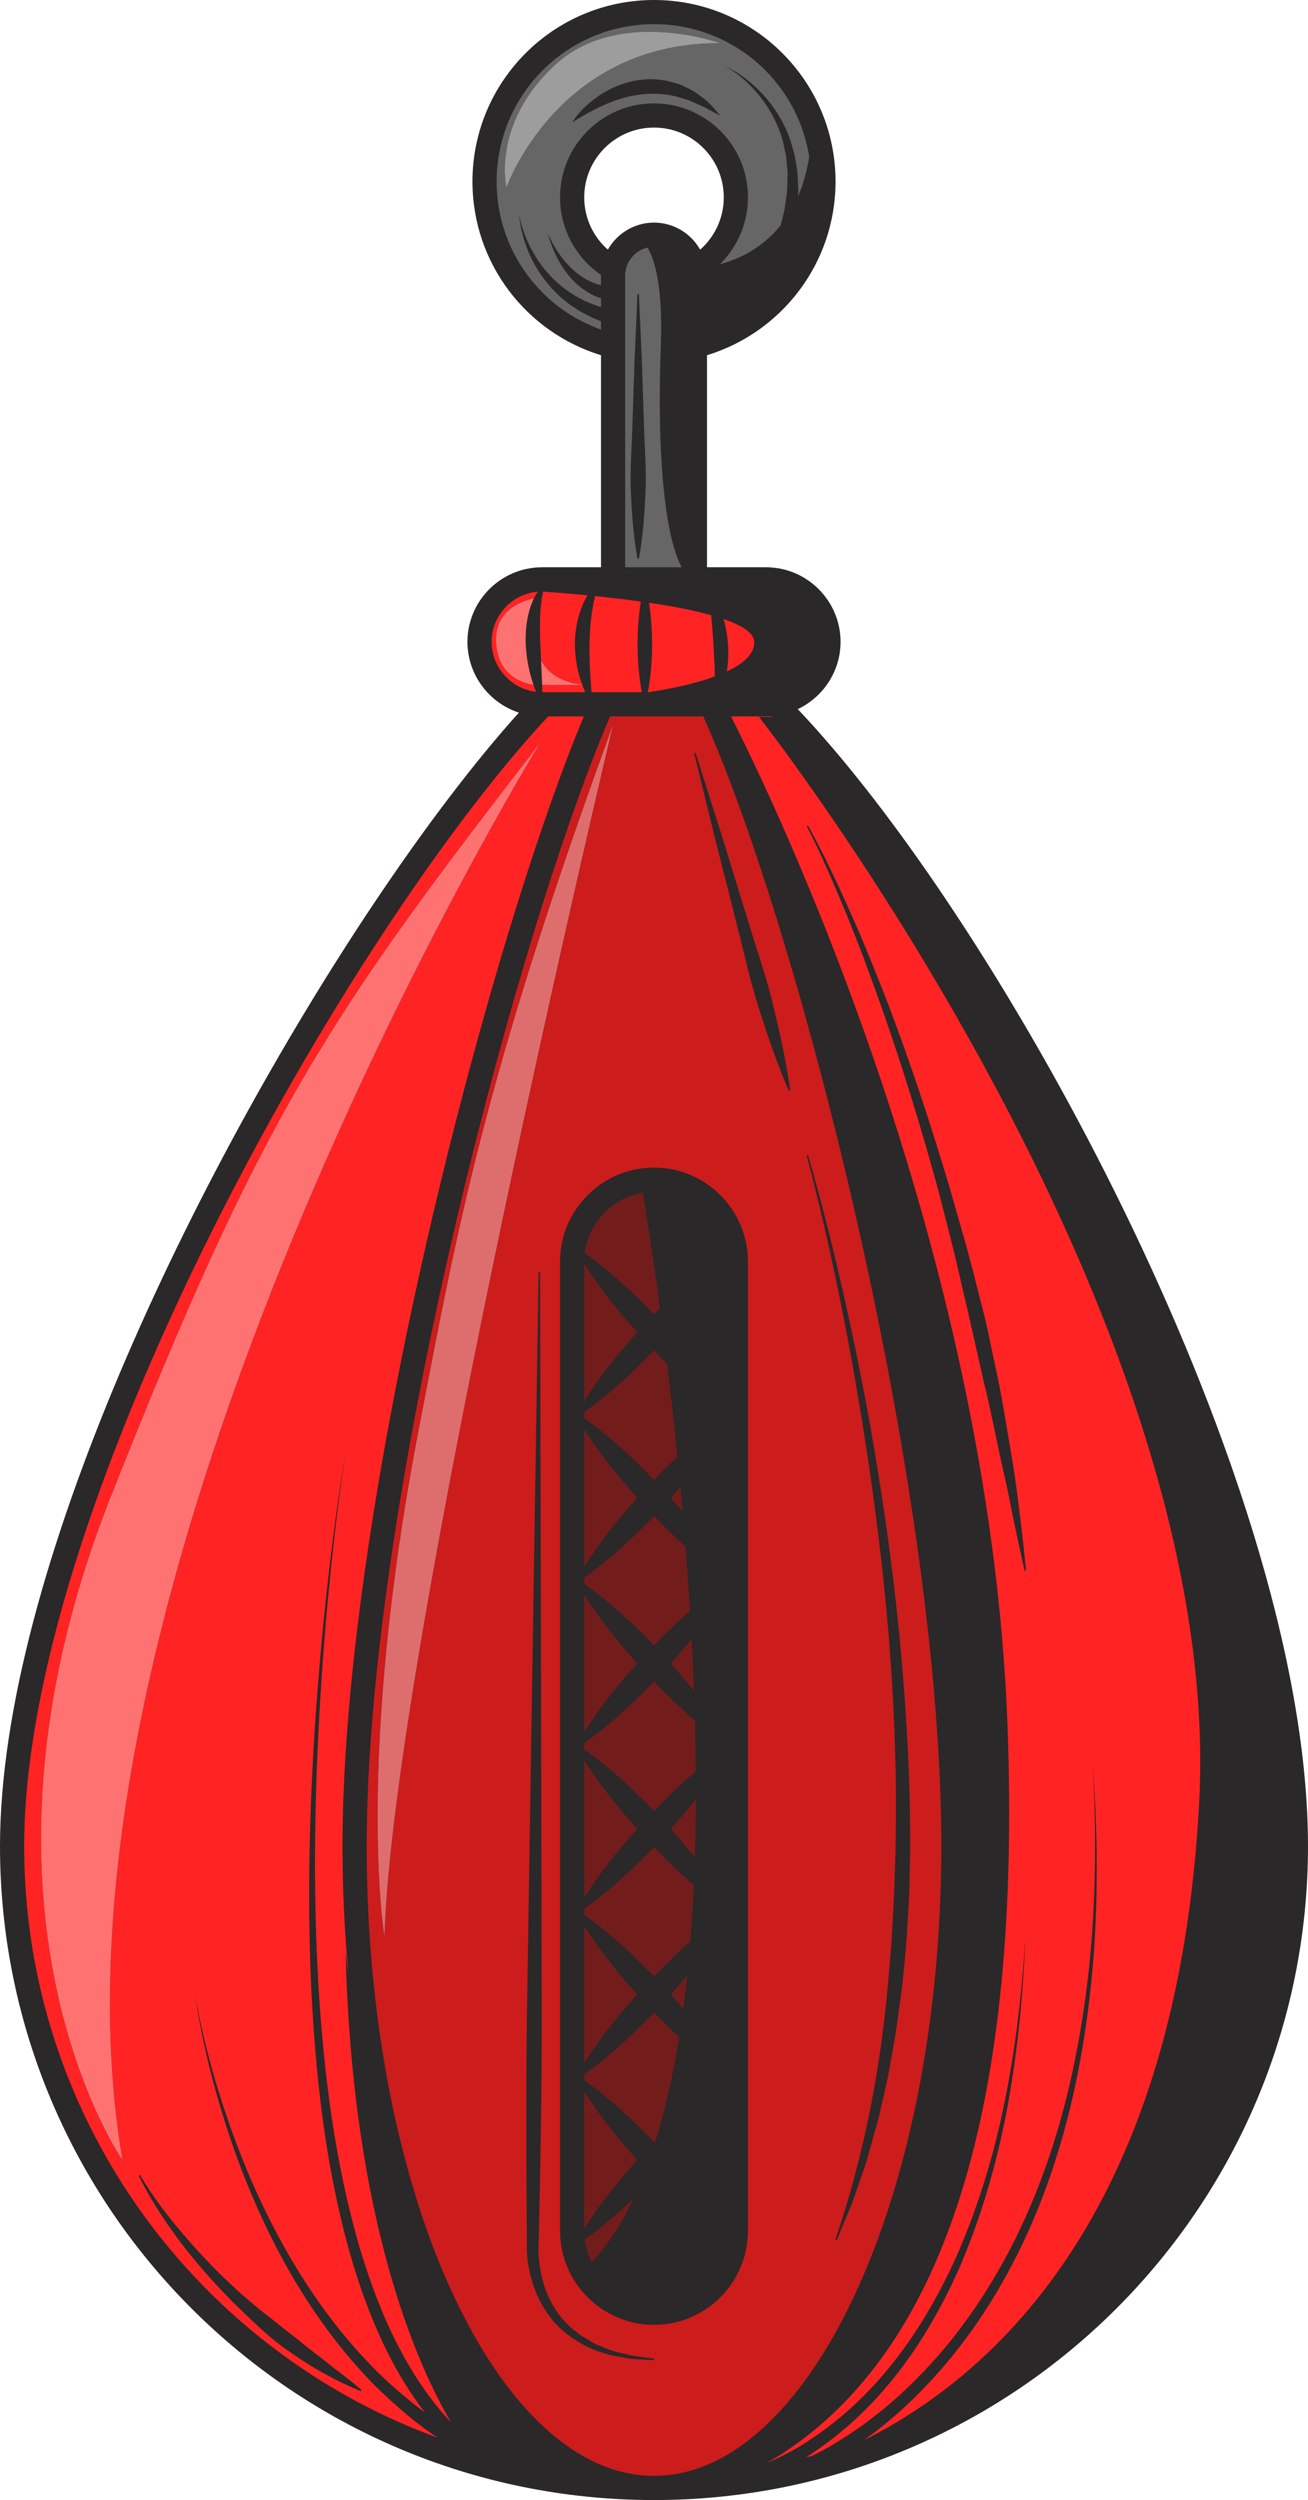
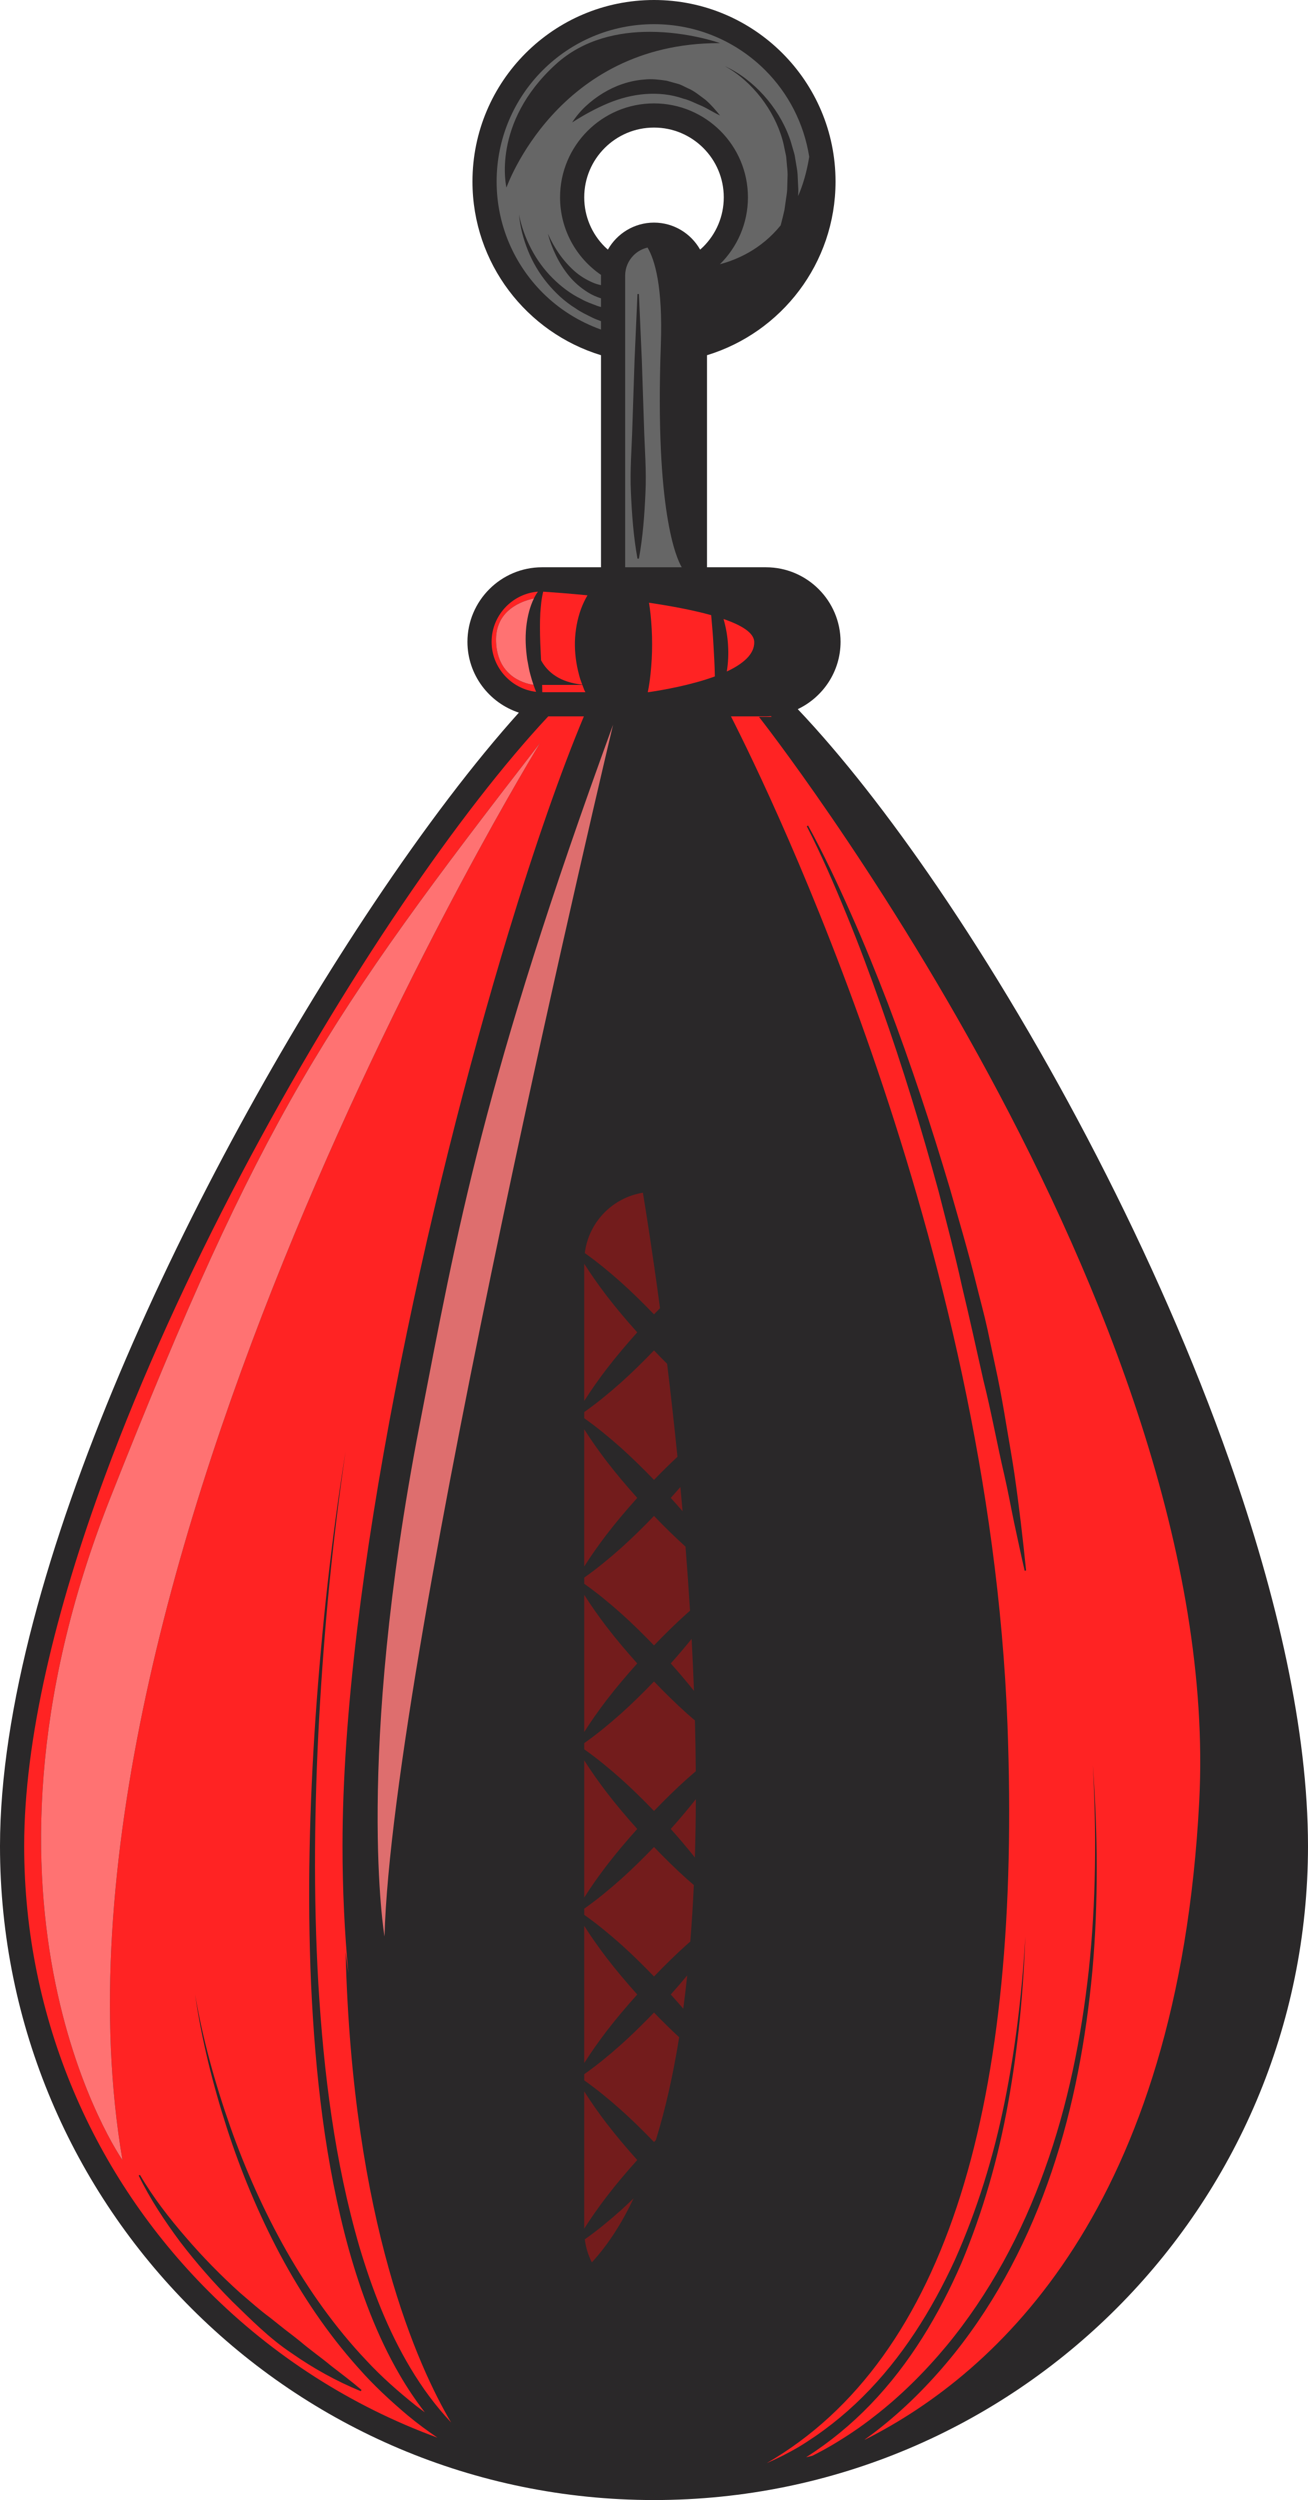
<svg xmlns="http://www.w3.org/2000/svg" id="uuid-10cc0672-d2f4-415b-9aa7-994af30257e7" data-name="Layer_2" viewBox="0 0 896.447 1713.327">
  <defs>
    <style>      .uuid-72359944-d260-4c77-bbf1-1f2b2823407a {        fill: #731c1c;      }      .uuid-2841490b-fa9a-46b6-bcaa-4b761c843651 {        fill: #2a2829;      }      .uuid-dd4b9e47-5186-406b-8336-86cf8974349c {        fill: #9d9d9d;      }      .uuid-caa1d6c9-5b53-413f-b151-2318a816722d {        fill: #ff2323;      }      .uuid-a8d6f15a-953d-4494-b64a-c1dcb786ca35 {        fill: #666;      }      .uuid-201d68cc-2025-4765-acec-edd940a91dca {        fill: #ff7272;      }      .uuid-90f76402-5ff7-4347-8263-d05bccf63bd2 {        fill: #cc1c1c;      }      .uuid-c7a9f277-bfbf-4d96-aaa0-9e32da48333c {        fill: #de6e6e;      }    </style>
  </defs>
  <g id="uuid-fc0fe9f1-6b35-4995-be6c-b340e4bd5dbf" data-name="Capa_2">
    <g>
      <path class="uuid-2841490b-fa9a-46b6-bcaa-4b761c843651" d="M842.598,1001.004c-49.373-140.148-125.778-284.155-200.322-393.51-32.996-48.387-65.597-89.957-95.518-121.502,17.289-8.203,29.306-25.77,29.33-46.137-.032-28.16-22.937-51.064-51.096-51.096h-40.436v-145.328c50.989-15.546,88.084-62.938,88.087-119.013-.004-68.719-55.699-124.415-124.418-124.418-68.719.004-124.418,55.699-124.421,124.418.003,56.073,37.099,103.465,88.086,119.011v145.329h-40.436c-28.155.032-51.063,22.936-51.096,51.096.026,22.625,14.833,41.829,35.25,48.532-30.467,33.836-64.615,78.767-99.516,130.96-61.694,92.287-125.571,207.068-174.143,322.042C33.411,1056.394.058,1171.429,0,1265.109c.007,247.548,200.674,448.214,448.225,448.218,247.548-.004,448.215-200.67,448.222-448.218-.026-78.965-20.957-170.657-53.849-264.105ZM482.032,169.054c-.702.701-1.458,1.344-2.201,2-6.244-11.021-18.051-18.484-31.605-18.505-13.556.021-25.364,7.484-31.608,18.505-.743-.656-1.5-1.299-2.202-2-8.668-8.679-14.003-20.579-14.007-33.81.004-13.231,5.339-25.134,14.007-33.81,8.675-8.668,20.579-14.003,33.81-14.007,13.228.004,25.131,5.339,33.806,14.007,8.669,8.676,14.004,20.58,14.008,33.81-.004,13.227-5.339,25.131-14.008,33.81Z" />
      <g>
-         <path class="uuid-caa1d6c9-5b53-413f-b151-2318a816722d" d="M644.564,1649.427c-6.755,3.384-13.43,6.573-19.992,9.581,6.759-3.028,13.422-6.221,19.992-9.581Z" />
        <path class="uuid-caa1d6c9-5b53-413f-b151-2318a816722d" d="M16.567,1265.109c.004,119.224,48.303,227.085,126.431,305.223,43.959,43.953,97.326,78.463,156.83,100.246-6.939-4.712-13.688-9.683-20.135-15.036-12.136-10.221-23.8-21.023-34.231-32.933-21.128-23.573-38.764-49.98-53.59-77.704-14.752-27.786-26.823-56.894-36.453-86.73-9.591-29.834-17.245-60.328-21.71-91.308,5.286,30.842,13.734,61.059,24.073,90.508,10.375,29.447,23.137,58.033,38.46,85.125,15.391,27.028,33.464,52.553,54.728,75.042,10.502,11.371,22.149,21.578,34.178,31.184,1.965,1.545,3.99,3,6.001,4.478-6.352-8.245-12.15-16.891-17.312-25.808-15.613-26.882-26.341-56.065-34.718-85.622-16.38-59.364-23.067-120.657-25.907-181.718-2.68-61.145-1.106-122.352,3.055-183.309,4.261-60.955,10.84-121.753,20.582-182.047-8.918,60.416-14.667,121.268-18.092,182.201-3.325,60.93-4.059,122.04-.563,182.899,3.647,60.762,11.169,121.621,28.119,179.908,8.643,29.006,19.586,57.466,35.047,83.259,7.958,13.329,17.223,25.935,27.798,37.167-22.247-37.608-67.668-136.467-72.309-322.376,0,0,.582,5.242,1.899,14.447-2.614-28.178-4.008-57.287-4.013-87.097.011-89.745,14.53-200.213,35.979-311.345,21.457-111.118,49.87-222.831,77.797-314.741,18.076-59.47,35.921-110.578,51.651-148.072h-24.43c-29.883,31.92-64.48,76.452-100.057,128.97-74.294,109.638-152.918,254.04-203.746,391.689-33.908,91.739-55.39,180.537-55.361,253.5ZM164.612,1571.385c6.753,5.727,13.299,11.683,20.446,16.911l10.36,8.251c3.533,2.651,6.997,5.386,10.451,8.143,6.726,5.761,14,10.794,20.852,16.49,7.023,5.449,14.173,10.77,21.047,16.675l-.502.863c-16.699-6.862-32.575-15.662-47.361-26.027-15.099-10.008-27.875-23.004-40.794-35.52-12.701-12.804-24.594-26.372-35.525-40.652-10.731-14.429-20.699-29.445-28.558-45.607l.896-.441c8.95,15.381,19.932,29.515,31.541,42.916,11.562,13.469,23.995,26.146,37.145,38ZM370.203,509.096S16.346,1083.755,83.919,1480.308c0,0-119.735-171.593-8.302-453.767,103.106-261.073,148.192-328.36,294.586-517.445Z" />
        <path class="uuid-caa1d6c9-5b53-413f-b151-2318a816722d" d="M500.974,490.95c27.355,53.721,177.019,361.581,189.481,690.323,9.795,258.313-40.586,434.665-165.001,506.774,7.414-3.214,14.66-6.855,21.67-10.944,15.995-9.659,30.865-21.294,44.185-34.567,26.762-26.553,47.172-59.103,63.005-93.49,15.44-34.645,26.719-71.215,34.217-108.55,7.576-37.337,11.961-75.315,14.222-113.407-1.428,38.131-4.984,76.243-11.776,113.879-6.709,37.637-17.238,74.687-32.102,110.094-15.269,35.15-35.279,68.779-62.226,96.718-13.187,13.726-28.039,25.913-44.172,36.228,1.42-.352,2.859-.654,4.273-1.02,4.564-2.286,9.084-4.738,13.458-7.299,9.89-5.864,19.517-12.263,28.589-19.415,18.304-14.095,34.811-30.533,49.651-48.331,29.603-35.751,51.917-77.39,67.595-121.273,15.825-43.91,25.038-90.087,30.173-136.569,4.974-46.558,5.286-93.573,2.772-140.376,3.342,46.752,3.873,93.819-.288,140.617-4.331,46.723-12.755,93.332-27.946,137.975-15.055,44.606-36.911,87.288-66.504,124.354-14.84,18.456-31.454,35.608-50.051,50.46-3.781,3.089-7.721,5.98-11.687,8.835.231-.081.464-.152.694-.234,90.562-45.775,214.226-158.971,228.687-437.113,17.559-337.641-301.717-743.309-301.717-743.309h8.689c-.173-.178-.349-.358-.521-.535-1.113.074-2.221.172-3.352.174h-24.018ZM553.813,565.756c10.733,19.539,20.185,39.717,29.223,60.072,9.096,20.339,17.432,41.006,25.466,61.788,15.839,41.659,29.758,84.029,42.474,126.759,6.105,21.437,12.463,42.821,17.837,64.462,2.656,10.826,5.667,21.573,8.034,32.47l6.933,32.721c2.256,10.918,4.161,21.903,5.978,32.904,1.827,10.996,3.844,21.956,5.466,32.982,3.182,22.061,5.764,44.212,8.019,66.37l-.984.149c-2.558-10.86-4.764-21.761-7.157-32.631-2.276-10.882-4.239-21.817-6.724-32.653-5.062-21.646-8.945-43.512-14.363-65.052-4.877-21.652-9.603-43.327-14.796-64.903-4.736-21.691-10.455-43.132-15.927-64.652-11.703-42.821-24.623-85.337-39.473-127.202-7.386-20.942-15.079-41.792-23.537-62.336-8.404-20.558-17.237-40.989-27.342-60.764l.872-.482Z" />
        <path class="uuid-a8d6f15a-953d-4494-b64a-c1dcb786ca35" d="M406.111,217.75c-3.959-2.017-7.997-3.8-11.608-6.402-7.515-4.636-14.036-10.745-19.542-17.463-5.525-6.734-9.951-14.271-13.137-22.229-3.205-7.941-5.364-16.28-6.129-24.704,1.586,8.302,4.531,16.271,8.392,23.656,3.846,7.403,8.797,14.163,14.592,19.951,5.785,5.78,12.314,10.784,19.595,14.323,3.481,2.046,7.367,3.291,11.094,4.765.822.301,1.682.497,2.522.747v-5.922c-3.194-1.06-6.271-2.381-9.078-4.179-4.904-3.081-9.252-6.83-12.794-11.14-3.537-4.309-6.465-8.977-8.863-13.844-2.37-4.877-4.321-9.922-5.603-15.116,4.231,9.778,10.419,18.665,18.049,25.486,3.822,3.405,8.161,6.037,12.636,7.961,1.835.813,3.736,1.355,5.652,1.78v-6.538c0-.164.024-.323.026-.487-16.944-11.596-28.072-31.067-28.076-53.152.007-35.562,28.823-64.378,64.385-64.385,35.559.007,64.374,28.823,64.382,64.385-.004,17.949-7.362,34.166-19.208,45.841,11.704-3.095,28.362-10.233,41.646-26.661.907-3.511,1.819-7.027,2.592-10.574l1.14-7.987c.409-2.67.828-5.345.779-8.029l.234-8.078c.039-2.697-.409-5.352-.585-8.044l-.356-4.037c-.161-1.337-.531-2.636-.779-3.959-.614-2.621-.999-5.325-1.798-7.903-2.933-10.428-8.083-20.231-14.772-28.913-6.728-8.633-15.055-16.278-24.818-21.61,10.153,4.594,19.162,11.668,26.723,20.004,7.527,8.378,13.686,18.188,17.603,28.955,1.047,2.66,1.671,5.456,2.528,8.197.37,1.381.858,2.745,1.135,4.149l.706,4.239c.41,2.831,1.082,5.661,1.257,8.521l.4,8.601c.194,2.171.094,4.322-.048,6.47,3.328-7.708,5.964-16.64,7.627-26.965-3.633-22.981-14.386-43.56-30.126-59.308-19.546-19.531-46.454-31.583-76.264-31.587-29.81.004-56.721,12.056-76.267,31.587-19.527,19.545-31.583,46.453-31.587,76.263.004,29.809,12.059,56.717,31.587,76.263,11.166,11.158,24.791,19.759,39.932,25.183v-5.757c-1.955-.715-3.897-1.456-5.779-2.358ZM480.917,72.582c-4.311-1.735-8.282-3.949-12.667-4.994-8.438-2.955-17.233-3.781-25.866-3.143-8.65.634-17.276,2.858-25.644,6.322-8.346,3.523-16.517,7.934-24.614,13.164,5.218-8.2,12.665-14.877,21.079-20.068,8.441-5.155,18.236-8.64,28.438-9.364,5.086-.59,10.241.083,15.259.826l7.352,2.044c2.475.57,4.643,1.978,6.923,3.006,4.682,1.888,8.482,5.242,12.419,8.107,3.698,3.206,6.884,6.982,9.915,10.662-4.502-2.02-8.37-4.65-12.594-6.562ZM380.888,44.081c19.122-17.419,43.334-22.28,64.407-22.28,26.614,0,48.216,7.755,48.216,7.755-.238-.001-.474-.002-.713-.002-111.11,0-145.699,98.995-145.699,98.995,0,0-10.605-44.027,33.788-84.468Z" />
        <path class="uuid-a8d6f15a-953d-4494-b64a-c1dcb786ca35" d="M452.907,236.441c1.452-40.204-4.215-58.517-9.102-66.781-3.648.845-6.931,2.674-9.533,5.269-3.609,3.62-5.812,8.524-5.814,13.953v199.876h38.778c-3.62-6.106-18.448-38.364-14.328-152.317ZM442.381,337.503c-.67,15.111-1.744,30.224-4.49,45.334h-.999c-2.748-15.111-3.822-30.224-4.49-45.334-.733-15.111.565-30.224.996-45.334l1.498-45.335,1.995-45.334h.999l1.995,45.334,1.496,45.335c.433,15.111,1.73,30.224.999,45.334Z" />
-         <path class="uuid-90f76402-5ff7-4347-8263-d05bccf63bd2" d="M522.534,1664.334c23.448-21.24,45.068-52.565,63.286-91.645,36.487-78.164,59.351-187.152,59.329-307.58.007-90.873-13.405-201.014-33.661-310.874-20.253-109.867-47.335-219.508-74.551-309.597-18.135-60.051-36.353-111.448-52.529-148.25-.818-1.865-1.626-3.647-2.435-5.437h-63.817c-13.721,31.782-29.509,75.517-45.715,126.819-34.703,109.801-71.421,254.352-95.196,392.374-15.857,92.004-25.95,181.15-25.943,254.965-.004,90.325,12.825,174.201,34.663,243.482,21.794,69.288,52.747,123.903,87.95,155.743,23.502,21.272,48.456,32.413,74.312,32.428,25.853-.015,50.806-11.156,74.308-32.428ZM553.856,791.696c17.345,60.496,31.006,121.999,42.319,183.93,10.898,62.002,19.376,124.51,23.761,187.416,2.275,31.437,3.795,62.967,3.795,94.54.107,7.893-.005,15.786-.234,23.681-.253,7.891-.175,15.793-.706,23.678l-1.447,23.654c-.575,7.881-1.418,15.742-2.114,23.612-.702,7.871-1.793,15.703-2.904,23.53-1.154,7.822-1.973,15.681-3.493,23.449l-4.126,23.347c-1.652,7.734-3.435,15.437-5.223,23.132-1.613,7.734-4.049,15.281-6.095,22.907l-3.191,11.405c-1.165,3.771-2.47,7.505-3.727,11.247-2.704,7.425-4.892,15.008-8.014,22.27l-9.053,21.839-.925-.373c20.341-59.515,31.907-121.336,36.823-183.696.624-7.795,1.393-15.576,1.895-23.379l1.238-23.432c.482-7.805.594-15.634.911-23.454.317-7.817.526-15.642.511-23.474.629-31.311-.254-62.667-1.885-93.98-3.372-62.64-10.826-125.068-20.711-187.082-9.973-62.002-22.324-123.719-38.358-184.49l.955-.278ZM476.756,516.071l18.129,57.254,17.647,57.39c5.818,19.147,12.468,38.061,17.165,57.522,4.76,19.447,9.125,39.001,11.883,59.008l-.96.268c-8.044-18.521-14.485-37.498-20.531-56.582-6.104-19.064-10.26-38.68-15.245-58.06l-14.762-58.2-14.284-58.331.959-.27ZM512.605,864.536v664.338c-.031,35.465-28.914,64.352-64.38,64.382-35.466-.031-64.352-28.917-64.383-64.382v-664.338c.031-35.466,28.917-64.352,64.383-64.383,35.466.032,64.349,28.918,64.38,64.383ZM263.521,1327.089s-20.503-120.029,24.01-350.317c25.987-134.45,43.704-236.504,132.644-480.128,0,0-151.438,635.008-156.654,830.444ZM431.619,1616.478l-8.212-1.525c-2.738-.529-5.527-.892-8.146-1.927-10.848-2.916-21.028-8.484-29.674-15.965-8.684-7.527-15.067-17.562-19.13-28.285-4.041-10.85-5.856-22.124-5.33-34.036l-.019.38c-.468-55.281-.736-110.559.243-165.828l2.565-165.814,5.23-331.624.999.007.76,331.663.329,165.833c.234,55.279-.78,110.547-1.991,165.816l-.004.153-.017.229c-.365,4.865-.253,10.363.475,15.513.241,2.626.865,5.184,1.269,7.79.633,2.546,1.306,5.094,2.037,7.62,3.252,9.973,8.594,19.378,16.258,26.682,1.703,2.039,4.027,3.405,6.015,5.155,1.043.819,2.046,1.696,3.126,2.47l3.454,2.008c2.333,1.279,4.513,2.901,6.996,3.922l7.481,3.05c2.453,1.177,5.123,1.701,7.747,2.392l7.907,2.027,16.258,2.265-.039.996c-5.5-.329-11.055-.485-16.587-.967Z" />
        <path class="uuid-caa1d6c9-5b53-413f-b151-2318a816722d" d="M399.056,469.212c-.883-2.323-1.739-4.663-2.299-7.085-1.939-7.271-2.909-14.864-2.738-22.484.248-7.613,1.591-15.24,4.226-22.414,1.185-3.186,2.653-6.304,4.384-9.252-12.941-1.251-23.829-2.064-30.33-2.502-1.263,4.901-1.626,9.828-2.002,14.736-.351,6.75-.263,13.508-.022,20.339l.546,11.952c4.503,8.377,13.004,15.076,28.235,16.711Z" />
        <path class="uuid-caa1d6c9-5b53-413f-b151-2318a816722d" d="M495.888,424.218c1.663,5.85,2.749,11.87,3.089,17.956.395,6.009.098,12.063-.858,18.014,11.051-5.167,19.09-11.844,18.807-20.334-.207-6.16-8.503-11.323-21.038-15.636Z" />
        <path class="uuid-caa1d6c9-5b53-413f-b151-2318a816722d" d="M365.619,469.312c-3.67-.456-24.655-4.156-25.632-29.457-.836-21.738,17.802-28.019,25.917-29.728.795-1.634,1.706-3.2,2.757-4.659-8.373.679-15.913,4.348-21.584,10.006-6.285,6.297-10.148,14.889-10.152,24.381.004,9.488,3.867,18.084,10.152,24.376,5.388,5.379,12.465,8.961,20.338,9.892-.647-1.588-1.244-3.192-1.796-4.81Z" />
        <path class="uuid-caa1d6c9-5b53-413f-b151-2318a816722d" d="M400.401,472.773c-.415-1.125-.85-2.26-1.282-3.392h-27.556c.055,1.656.083,3.324.094,5.002h29.551c-.264-.539-.55-1.066-.807-1.609Z" />
        <path class="uuid-caa1d6c9-5b53-413f-b151-2318a816722d" d="M445.818,420.686c.731,6.887,1.118,13.773,1.111,20.66.025,6.887-.37,13.774-1.096,20.66-.438,4.125-1.036,8.251-1.865,12.377h.352c10.096-1.485,29.41-4.867,45.602-10.811-.013-.397-.009-.8-.027-1.197-.112-6.582-.497-13.082-.876-19.581-.356-7.068-.967-14.082-1.617-21.222-12.364-3.444-27.389-6.247-42.597-8.51.397,2.542.742,5.083,1.013,7.625Z" />
-         <path class="uuid-caa1d6c9-5b53-413f-b151-2318a816722d" d="M438.048,462.006c-.724-6.886-1.121-13.773-1.094-20.66-.007-6.887.38-13.773,1.109-20.66.301-2.812.684-5.625,1.143-8.436-10.838-1.517-21.605-2.764-31.433-3.764-.805,3.595-1.457,7.155-2.026,10.714-1.05,6.901-1.503,13.788-1.754,20.704-.097,6.925.009,13.885.448,20.964.151,3.542.578,7.084.716,10.723.064.926.143,1.861.221,2.791h34.537c-.83-4.125-1.428-8.251-1.866-12.377Z" />
        <path class="uuid-72359944-d260-4c77-bbf1-1f2b2823407a" d="M448.225,1379.224c-7.306,7.587-14.8,14.999-22.674,22.058-7.993,7.092-16.249,13.941-25.142,20.198v4.23c8.881,6.265,17.131,13.114,25.125,20.2,7.879,7.061,15.377,14.473,22.692,22.055.417-.433.836-.864,1.255-1.295,6.671-21.529,11.948-45.213,15.985-70.502-5.915-5.493-11.658-11.145-17.24-16.945Z" />
        <path class="uuid-72359944-d260-4c77-bbf1-1f2b2823407a" d="M468.291,1376.568c.988-7.489,1.896-15.074,2.699-22.778-3.674,4.438-7.447,8.785-11.283,13.072,2.883,3.215,5.794,6.404,8.584,9.706Z" />
        <path class="uuid-72359944-d260-4c77-bbf1-1f2b2823407a" d="M470.9,1287.838c-7.878-7.057-15.371-14.468-22.675-22.055-7.306,7.587-14.8,14.998-22.674,22.055-7.993,7.094-16.249,13.943-25.142,20.2v4.23c8.881,6.265,17.131,13.114,25.125,20.2,7.879,7.061,15.377,14.473,22.692,22.055,7.314-7.583,14.812-14.994,22.689-22.055.722-.64,1.464-1.262,2.19-1.898,1.014-12.717,1.827-25.632,2.42-38.722-1.544-1.335-3.101-2.658-4.624-4.011Z" />
        <path class="uuid-72359944-d260-4c77-bbf1-1f2b2823407a" d="M476.236,1272.974c.407-13.217.616-26.557.667-39.955-5.53,6.988-11.27,13.781-17.196,20.402,5.692,6.348,11.204,12.863,16.528,19.553Z" />
        <path class="uuid-72359944-d260-4c77-bbf1-1f2b2823407a" d="M436.743,1480.302c-7.303-8.159-14.398-16.511-21.092-25.233-5.332-7.023-10.464-14.232-15.242-21.769v93.987c4.768-7.535,9.894-14.739,15.225-21.755,6.695-8.725,13.794-17.076,21.109-25.229Z" />
        <path class="uuid-72359944-d260-4c77-bbf1-1f2b2823407a" d="M436.741,1253.419c-7.302-8.159-14.398-16.511-21.091-25.232-5.332-7.024-10.464-14.233-15.242-21.77v93.987c4.768-7.535,9.894-14.741,15.225-21.755,6.695-8.725,13.794-17.076,21.108-25.23Z" />
        <path class="uuid-72359944-d260-4c77-bbf1-1f2b2823407a" d="M436.743,1366.861c-7.303-8.159-14.398-16.511-21.092-25.233-5.332-7.023-10.464-14.232-15.242-21.77v93.987c4.768-7.535,9.894-14.741,15.225-21.755,6.695-8.725,13.794-17.076,21.109-25.229Z" />
        <path class="uuid-72359944-d260-4c77-bbf1-1f2b2823407a" d="M425.551,1060.956c-7.993,7.093-16.249,13.942-25.142,20.2v4.23c8.881,6.264,17.131,13.112,25.125,20.2,7.879,7.059,15.377,14.472,22.692,22.053,7.314-7.582,14.812-14.994,22.689-22.053.658-.583,1.333-1.148,1.994-1.728-.912-14.867-1.949-29.527-3.082-43.911-7.484-6.753-14.638-13.812-21.602-21.046-7.306,7.587-14.8,14.998-22.674,22.055Z" />
        <path class="uuid-72359944-d260-4c77-bbf1-1f2b2823407a" d="M425.551,947.515c-7.993,7.092-16.249,13.941-25.142,20.198v4.231c8.881,6.264,17.131,13.113,25.125,20.201,7.879,7.059,15.377,14.471,22.692,22.053,5.216-5.408,10.575-10.684,16.074-15.832-2.279-22.644-4.691-44.026-7.087-63.729-3.062-2.999-6.018-6.097-8.988-9.181-7.306,7.587-14.8,14.999-22.674,22.058Z" />
        <path class="uuid-72359944-d260-4c77-bbf1-1f2b2823407a" d="M400.409,979.534v93.987c4.768-7.536,9.894-14.739,15.225-21.753,6.695-8.725,13.794-17.077,21.108-25.23-7.302-8.16-14.398-16.512-21.091-25.234-5.332-7.023-10.464-14.232-15.242-21.768Z" />
        <path class="uuid-72359944-d260-4c77-bbf1-1f2b2823407a" d="M425.534,878.704c7.879,7.059,15.377,14.471,22.692,22.053,1.369-1.419,2.731-2.846,4.119-4.248-5.102-38.072-9.571-66.096-11.73-79.12-10.096,1.636-19.168,6.408-26.153,13.384-7.399,7.408-12.345,17.154-13.666,27.991,8.735,6.191,16.857,12.953,24.738,19.939Z" />
        <path class="uuid-72359944-d260-4c77-bbf1-1f2b2823407a" d="M436.741,1139.978c-7.302-8.159-14.398-16.511-21.091-25.235-5.332-7.023-10.464-14.232-15.242-21.768v93.987c4.768-7.536,9.894-14.739,15.225-21.753,6.695-8.725,13.794-17.076,21.108-25.23Z" />
        <path class="uuid-72359944-d260-4c77-bbf1-1f2b2823407a" d="M459.708,1139.979c5.474,6.104,10.777,12.368,15.91,18.788-.439-11.935-.981-23.813-1.607-35.605-4.635,5.728-9.4,11.337-14.303,16.817Z" />
        <path class="uuid-72359944-d260-4c77-bbf1-1f2b2823407a" d="M476.872,1213.864c-.089-11.595-.286-23.21-.595-34.804-1.8-1.547-3.605-3.09-5.377-4.663-7.878-7.057-15.371-14.468-22.675-22.055-7.306,7.587-14.8,14.998-22.674,22.055-7.993,7.092-16.249,13.942-25.142,20.201v4.23c8.881,6.265,17.131,13.114,25.125,20.2,7.879,7.059,15.377,14.472,22.692,22.053,7.314-7.582,14.812-14.994,22.689-22.053,1.964-1.741,3.959-3.454,5.957-5.164Z" />
        <path class="uuid-72359944-d260-4c77-bbf1-1f2b2823407a" d="M459.707,1026.537c2.718,3.03,5.47,6.029,8.106,9.136-.49-5.591-.993-11.116-1.506-16.592-2.16,2.522-4.387,4.982-6.601,7.455Z" />
        <path class="uuid-72359944-d260-4c77-bbf1-1f2b2823407a" d="M425.551,1514.723c-7.878,6.992-16.006,13.751-24.753,19.936.686,5.617,2.359,10.926,4.839,15.78,11.028-11.979,20.514-26.779,28.616-43.905-2.889,2.741-5.731,5.525-8.703,8.188Z" />
        <path class="uuid-72359944-d260-4c77-bbf1-1f2b2823407a" d="M400.409,866.092v93.986c4.768-7.535,9.894-14.739,15.225-21.753,6.695-8.725,13.794-17.078,21.109-25.231-7.303-8.159-14.398-16.511-21.092-25.234-5.332-7.023-10.464-14.232-15.242-21.768Z" />
-         <path class="uuid-dd4b9e47-5186-406b-8336-86cf8974349c" d="M492.798,29.554c.238,0,.474.001.713.002,0,0-21.602-7.755-48.216-7.755-21.073,0-45.285,4.861-64.407,22.28-44.393,40.44-33.788,84.468-33.788,84.468,0,0,34.589-98.995,145.699-98.995Z" />
        <path class="uuid-201d68cc-2025-4765-acec-edd940a91dca" d="M339.987,439.855c.977,25.301,21.962,29.002,25.632,29.457-.775-2.272-1.492-4.562-2.095-6.885-1.045-3.481-1.472-7.086-2.22-10.646-.482-3.605-.86-7.232-.999-10.891-.277-7.31.429-14.76,2.344-21.98.82-2.935,1.873-5.946,3.254-8.784-8.115,1.709-26.753,7.99-25.917,29.728Z" />
-         <path class="uuid-201d68cc-2025-4765-acec-edd940a91dca" d="M399.056,469.212c-15.231-1.635-23.733-8.334-28.235-16.711l.399,8.745c.13,2.696.253,5.407.344,8.135h27.556c-.021-.056-.042-.112-.064-.169Z" />
        <path class="uuid-201d68cc-2025-4765-acec-edd940a91dca" d="M83.919,1480.308C16.346,1083.755,370.203,509.096,370.203,509.096c-146.394,189.085-191.48,256.372-294.586,517.445-111.433,282.174,8.302,453.767,8.302,453.767Z" />
        <path class="uuid-c7a9f277-bfbf-4d96-aaa0-9e32da48333c" d="M287.531,976.772c-44.513,230.287-24.01,350.317-24.01,350.317,5.215-195.436,156.654-830.444,156.654-830.444-88.94,243.624-106.657,345.678-132.644,480.128Z" />
      </g>
    </g>
  </g>
</svg>